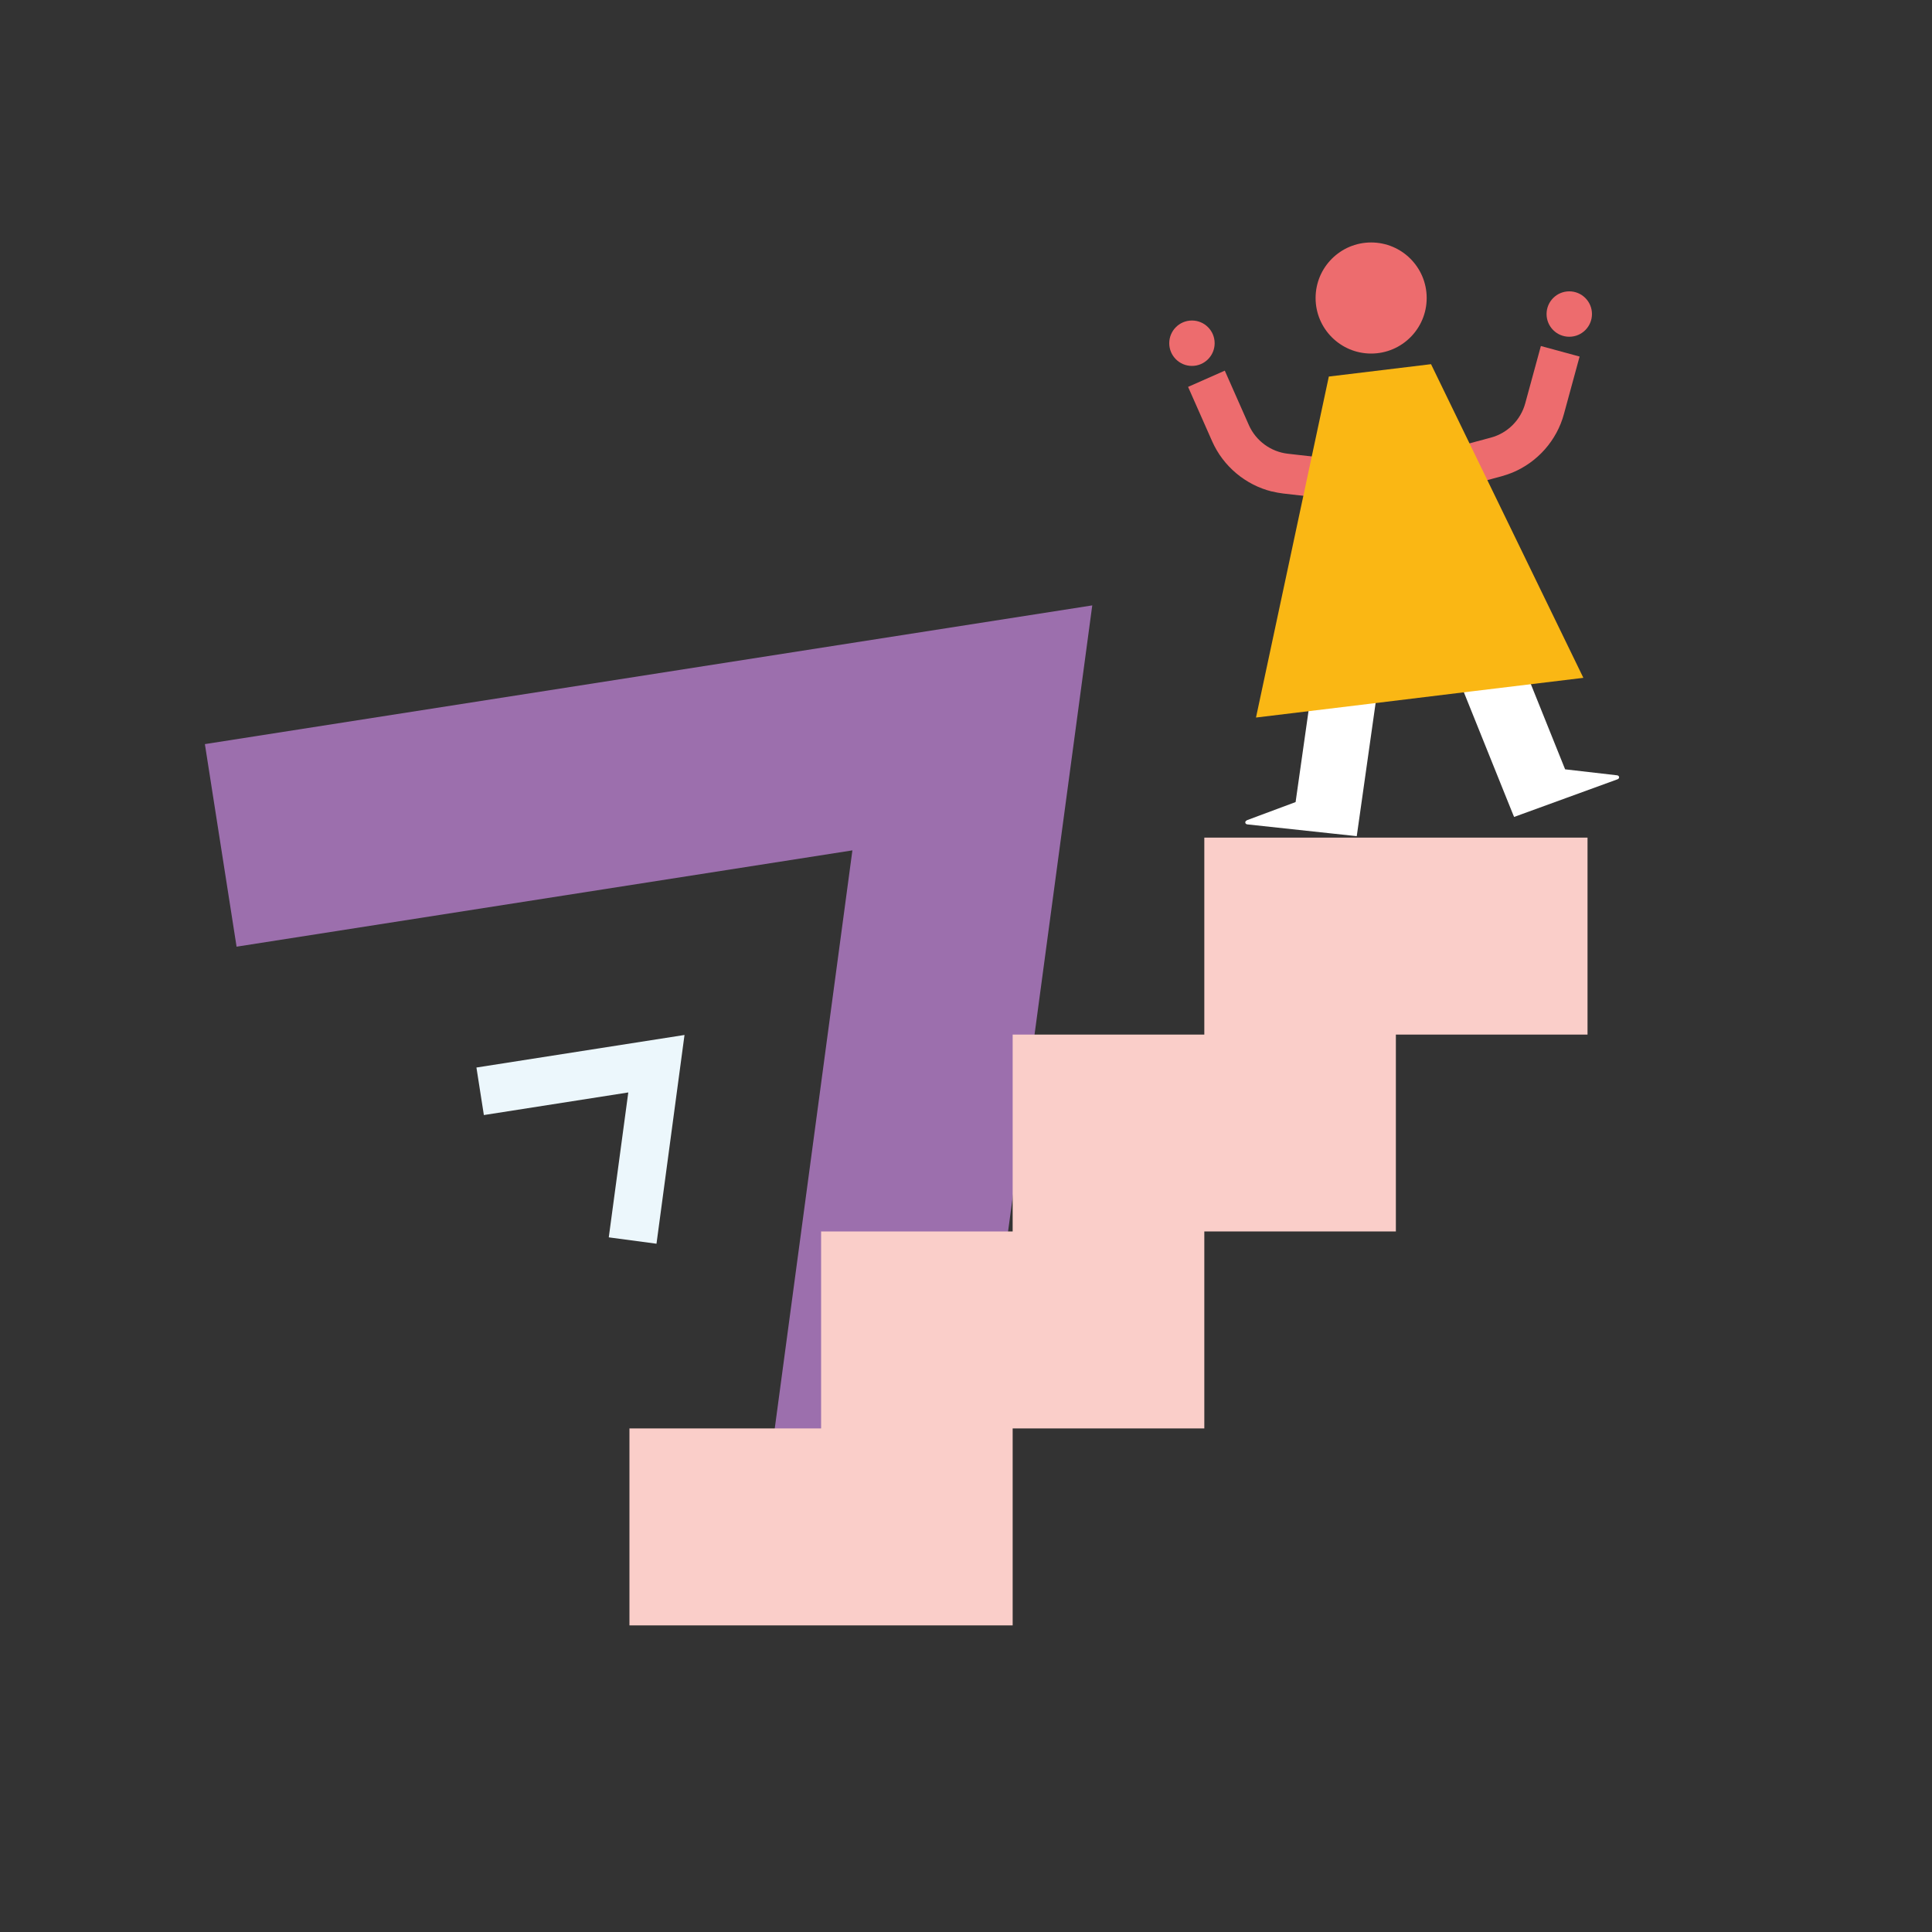
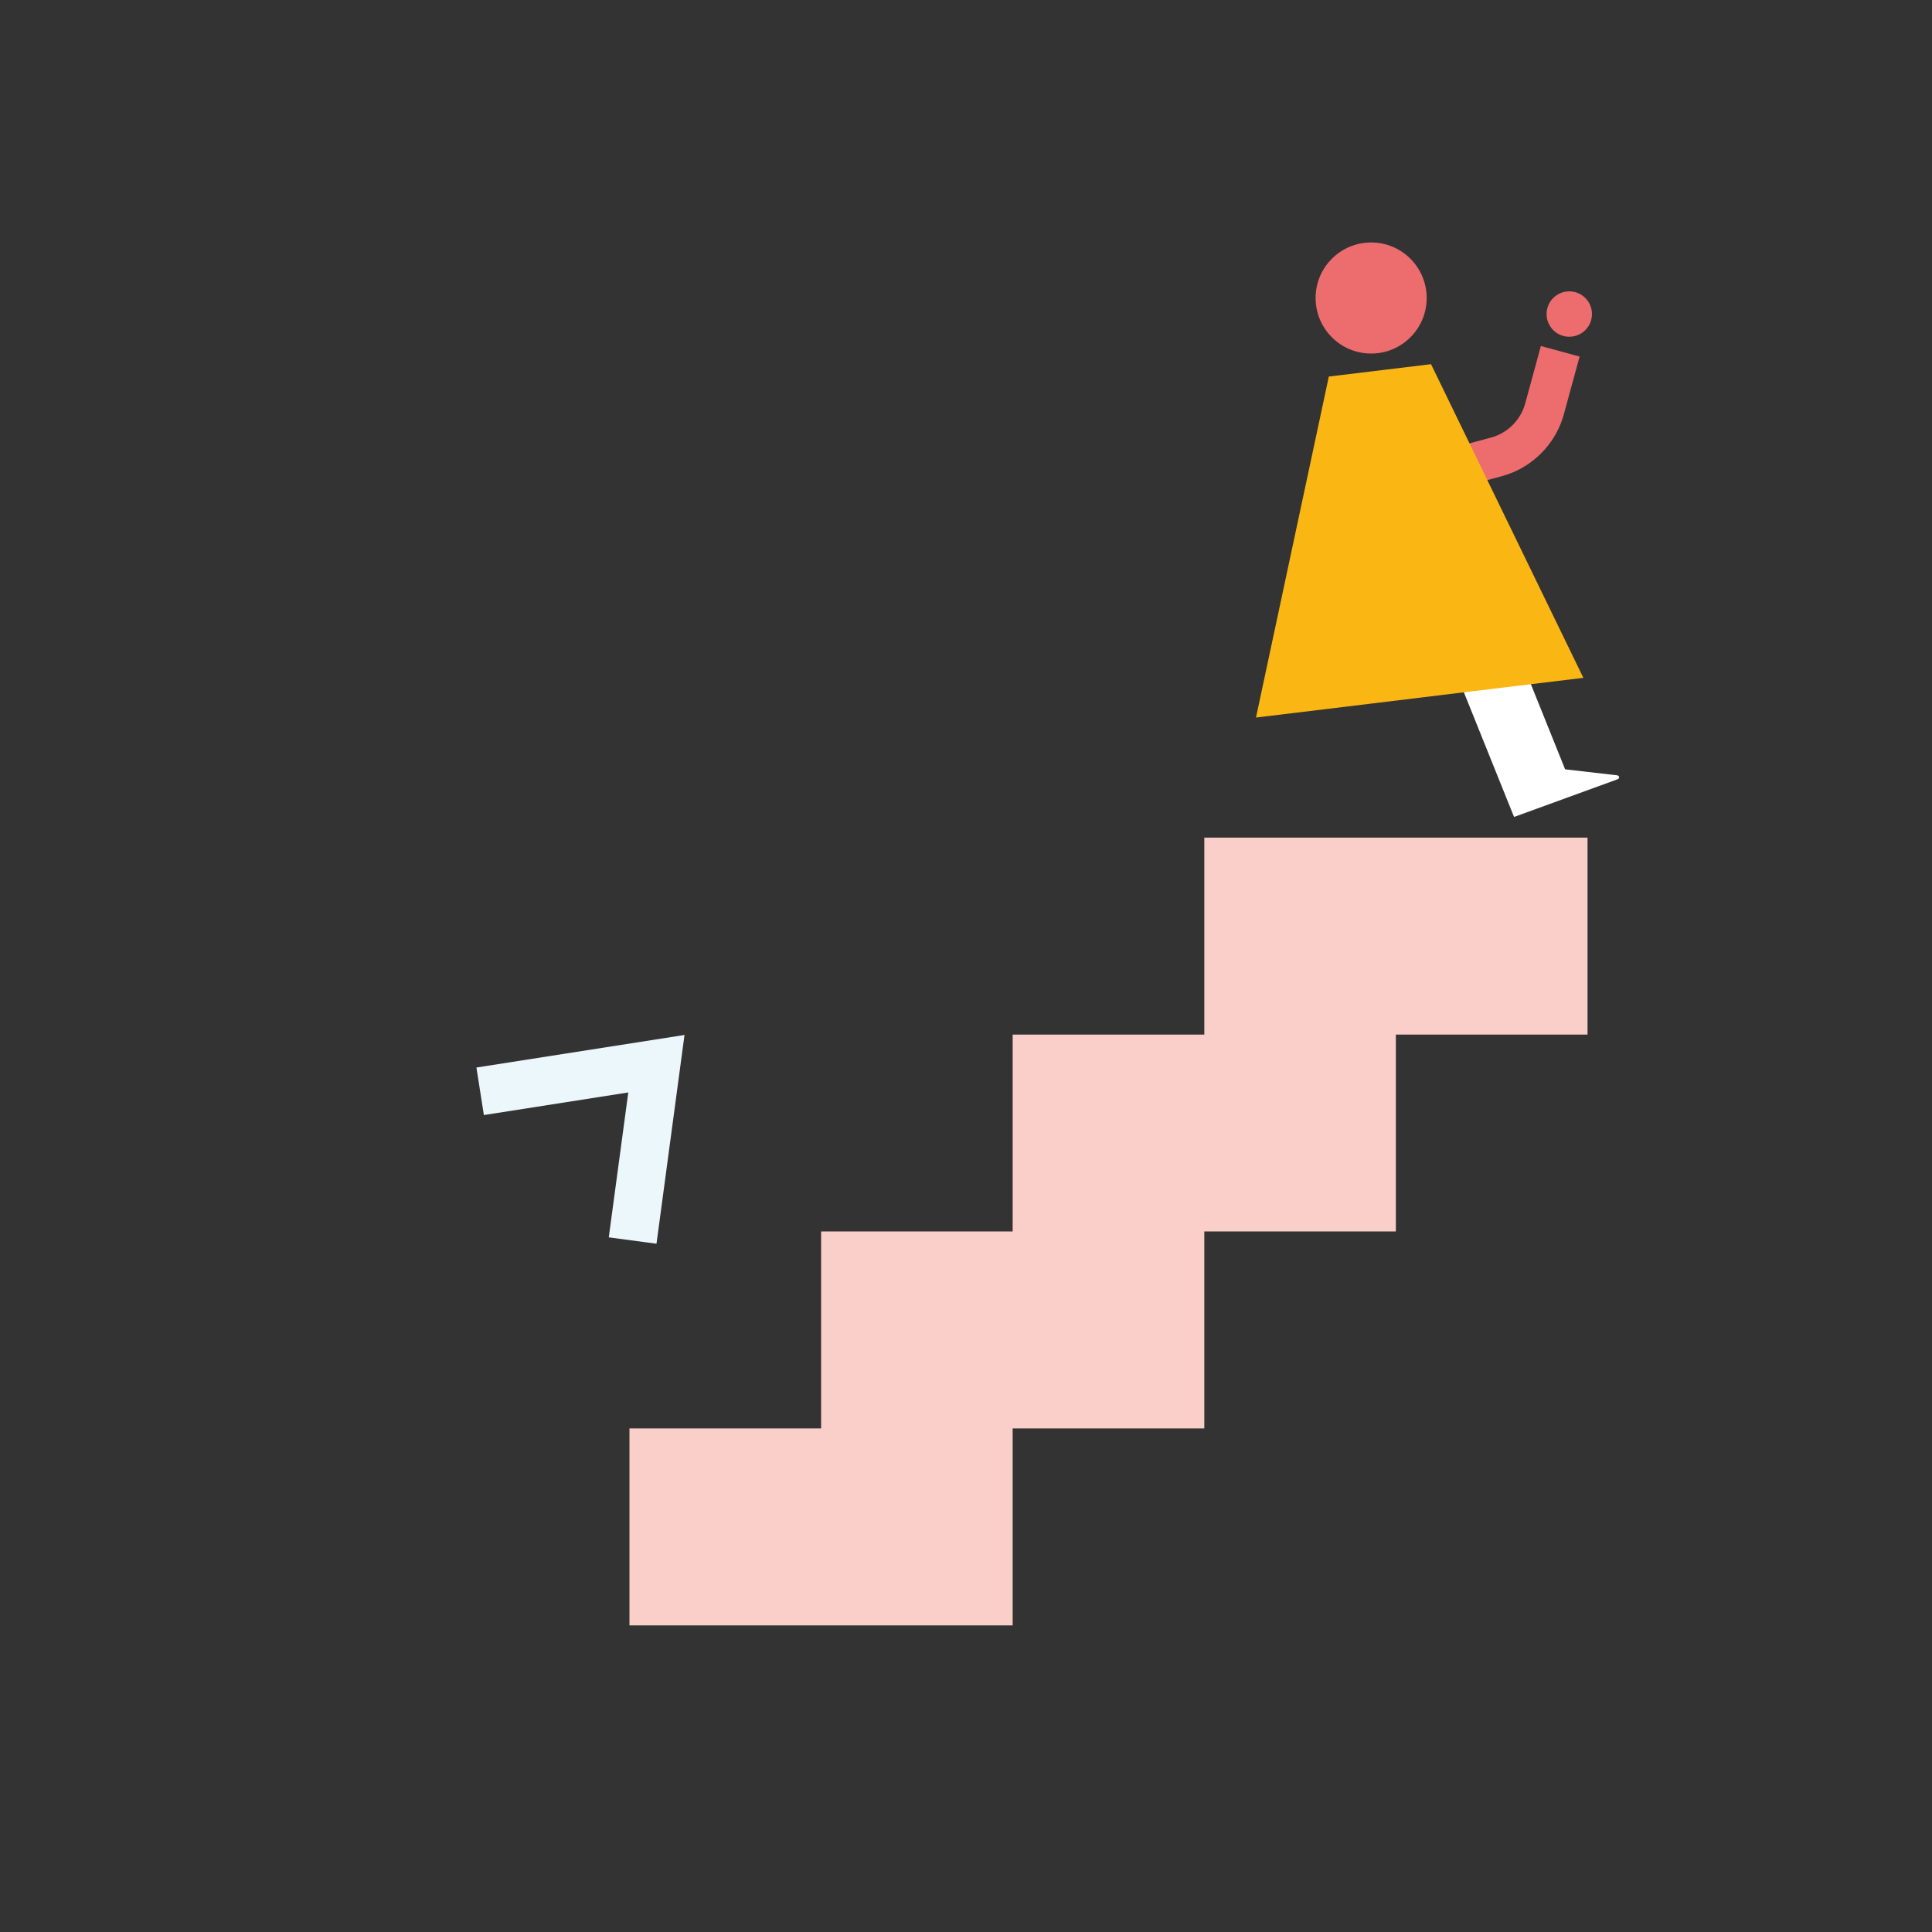
<svg xmlns="http://www.w3.org/2000/svg" id="Calque_1" data-name="Calque 1" viewBox="0 0 200 200">
  <rect x="0" y="0" width="200" height="200" fill="#333333" stroke="none" />
  <defs>
    <style>
      .cls-1 {
        fill: #ecf7fc;
      }

      .cls-1, .cls-2, .cls-3, .cls-4, .cls-5, .cls-6 {
        stroke-width: 0px;
      }

      .cls-2 {
        fill: #fab714;
      }

      .cls-3 {
        fill: #ed6c6e;
      }

      .cls-4 {
        fill: #facec9;
      }

      .cls-5 {
        fill: #fff;
      }

      .cls-6 {
        fill: #9c6fad;
      }
    </style>
  </defs>
-   <polygon class="cls-6" points="79.65 151.98 88.24 88.03 24.49 98 21.21 77.03 113.07 62.67 100.68 154.81 79.65 151.98" />
  <circle class="cls-3" cx="162.45" cy="32.51" r="2.35" />
  <path class="cls-3" d="m156.57,48.92c2.59-1.08,4.59-3.32,5.33-6.07l1.62-5.94-4.01-1.09-1.62,5.94c-.47,1.72-1.83,3.08-3.55,3.54l-10.42,2.8,1.08,4.01,10.42-2.8c.39-.11.78-.24,1.15-.39Z" />
-   <circle class="cls-3" cx="123.39" cy="35.53" r="2.35" />
-   <path class="cls-3" d="m131.66,50.88c-2.72-.68-5.03-2.6-6.18-5.2l-2.49-5.63,3.8-1.68,2.49,5.63c.72,1.63,2.27,2.77,4.04,2.97l10.72,1.22-.47,4.12-10.72-1.22c-.4-.05-.8-.12-1.19-.22Z" />
  <polygon class="cls-4" points="124.67 86.71 124.67 107.1 104.83 107.1 104.83 127.48 85 127.48 85 147.87 65.16 147.87 65.16 168.26 104.83 168.26 104.83 147.87 124.67 147.87 124.67 127.48 144.5 127.48 144.5 107.1 164.34 107.1 164.34 86.71 124.67 86.71" />
  <polygon class="cls-1" points="63.02 128.09 65.04 113.09 50.09 115.43 49.32 110.51 70.86 107.14 67.96 128.75 63.02 128.09" />
  <path class="cls-5" d="m167.4,80.26l-5.38-.62-6.29-15.64-6.26,2.52,6.47,16.08h0s.69,1.71.69,1.71h0s.11.26.11.26l10.71-3.9c.24-.09.2-.38-.05-.41Z" />
-   <path class="cls-5" d="m129.05,84.92l5.07-1.89,2.37-16.69,6.69.95-2.43,17.16h0s-.26,1.83-.26,1.83h0s-.04.28-.04.28l-11.33-1.22c-.25-.03-.29-.32-.05-.41Z" />
  <polygon class="cls-2" points="148.14 37.7 137.56 38.98 130.02 74.28 141.67 72.87 152.26 71.58 163.91 70.17 148.14 37.7" />
  <circle class="cls-3" cx="141.94" cy="30.85" r="5.75" />
</svg>